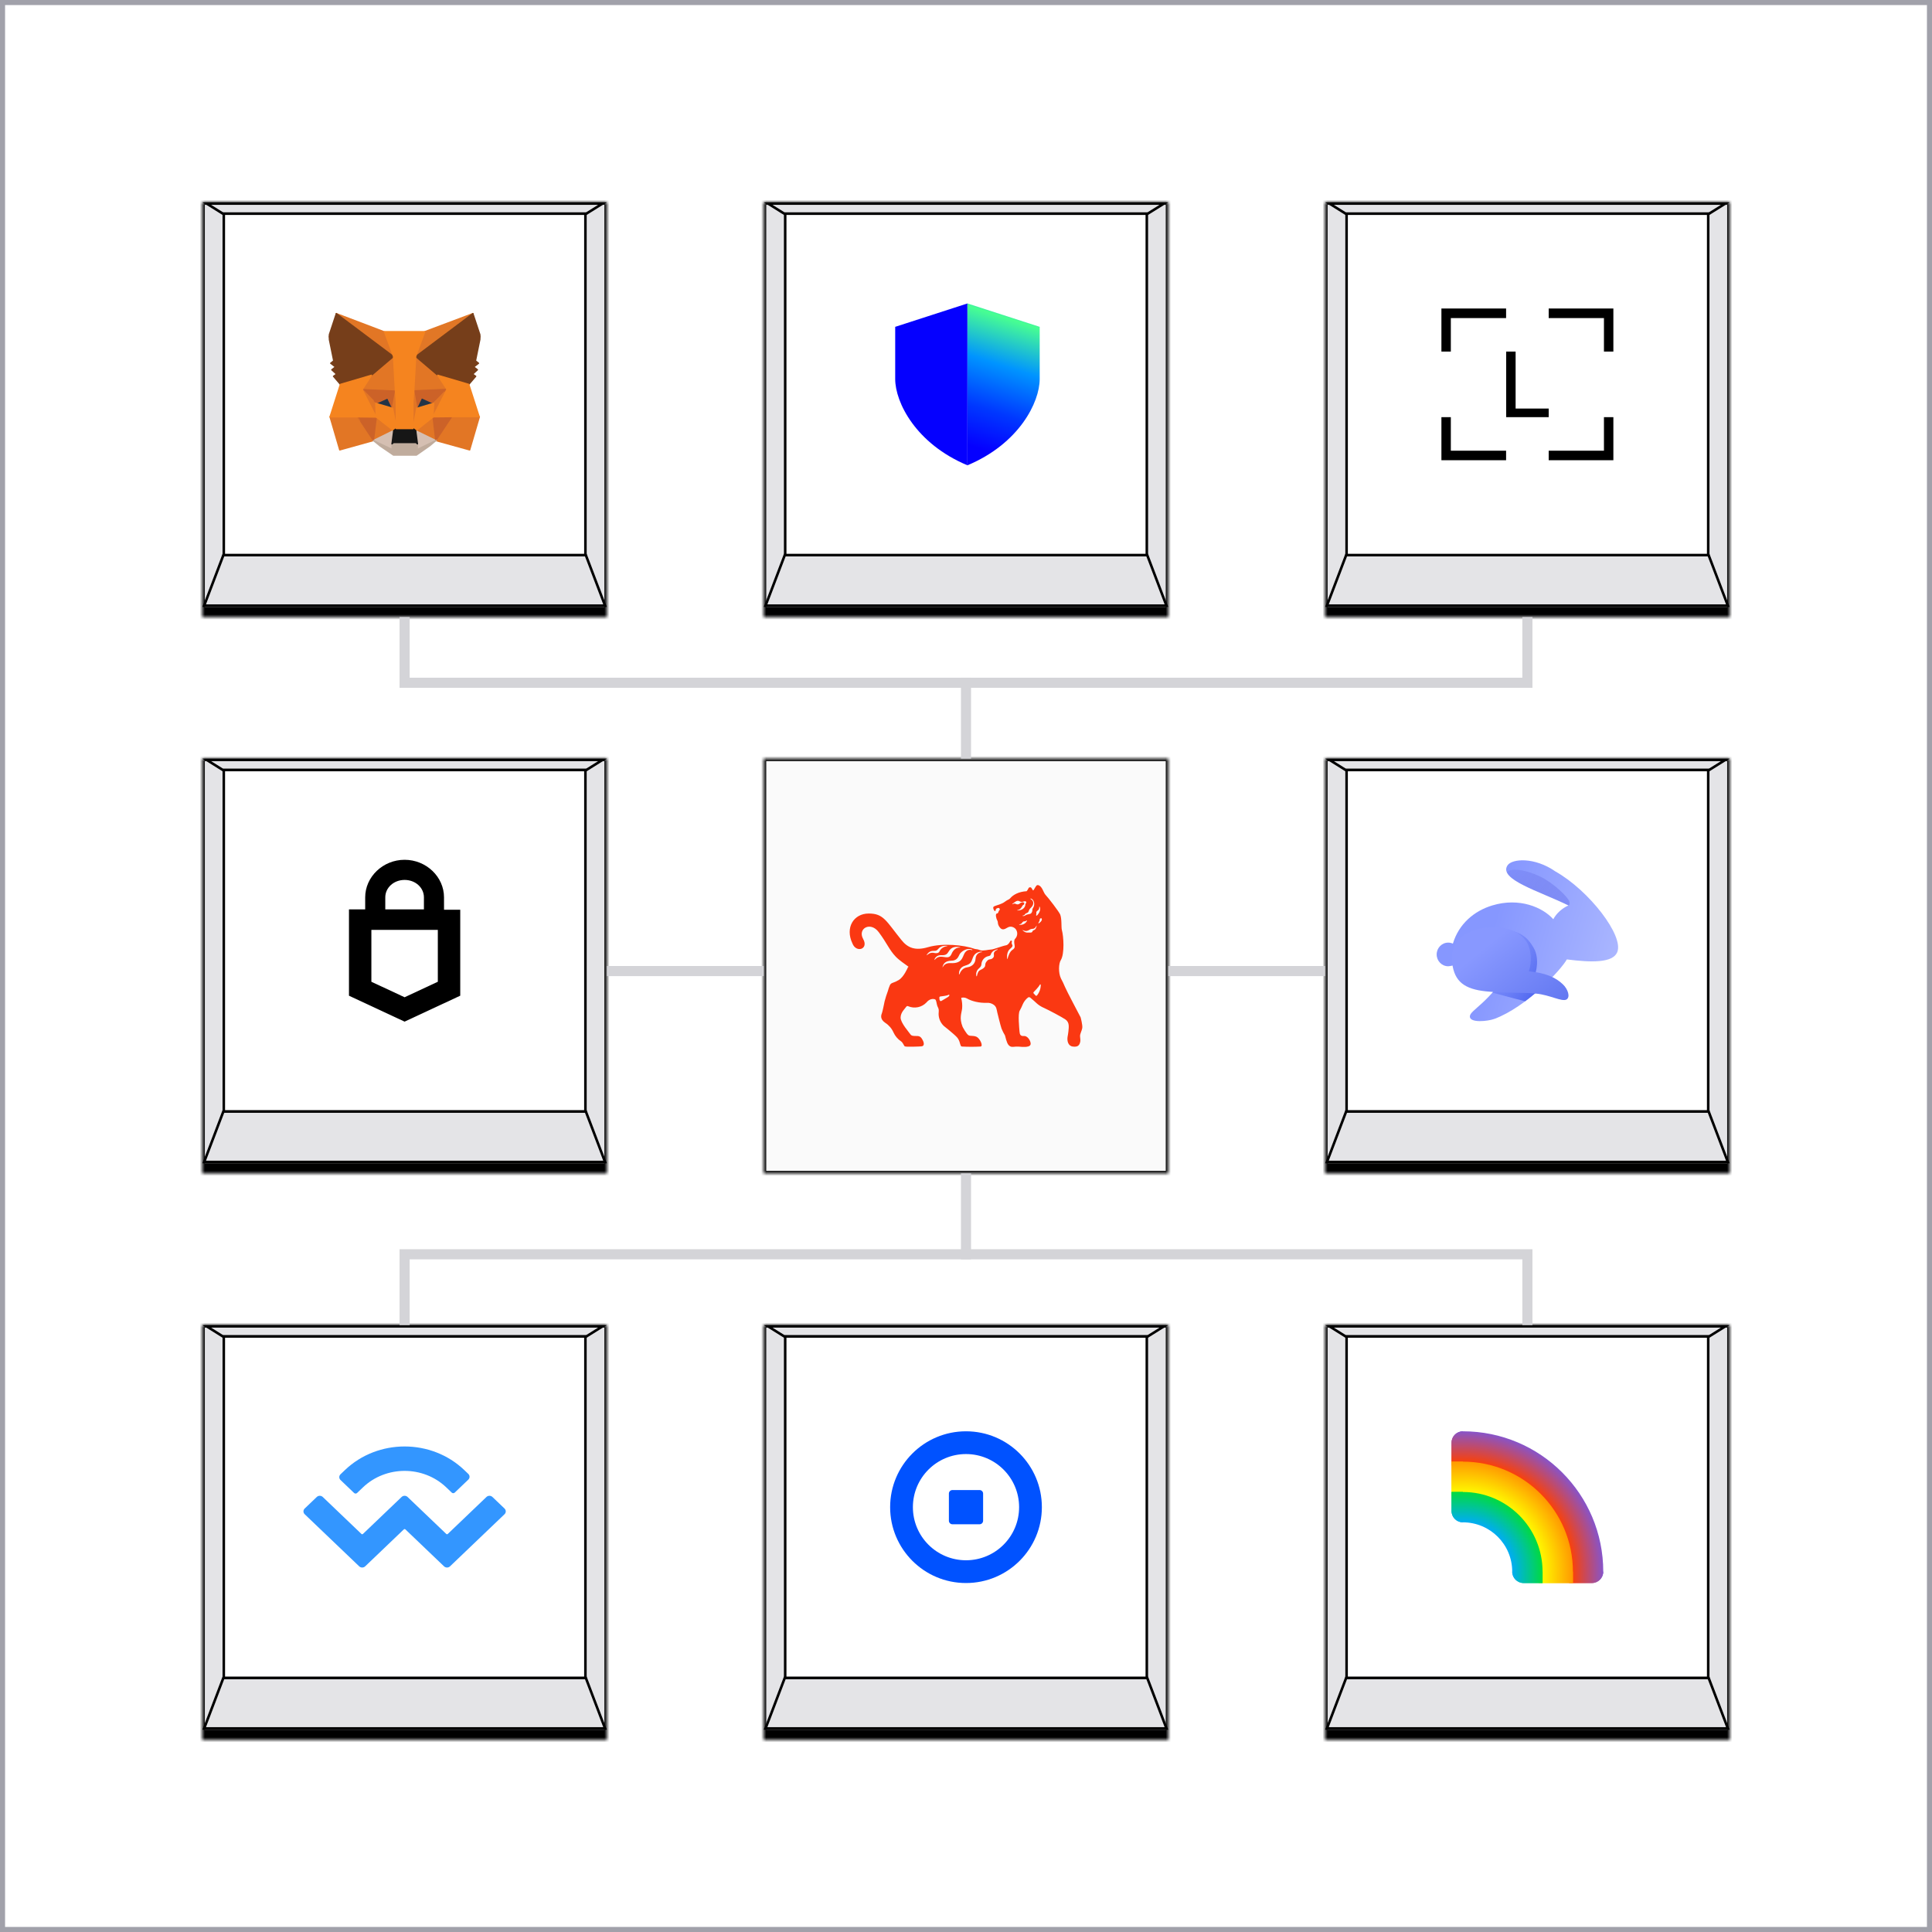
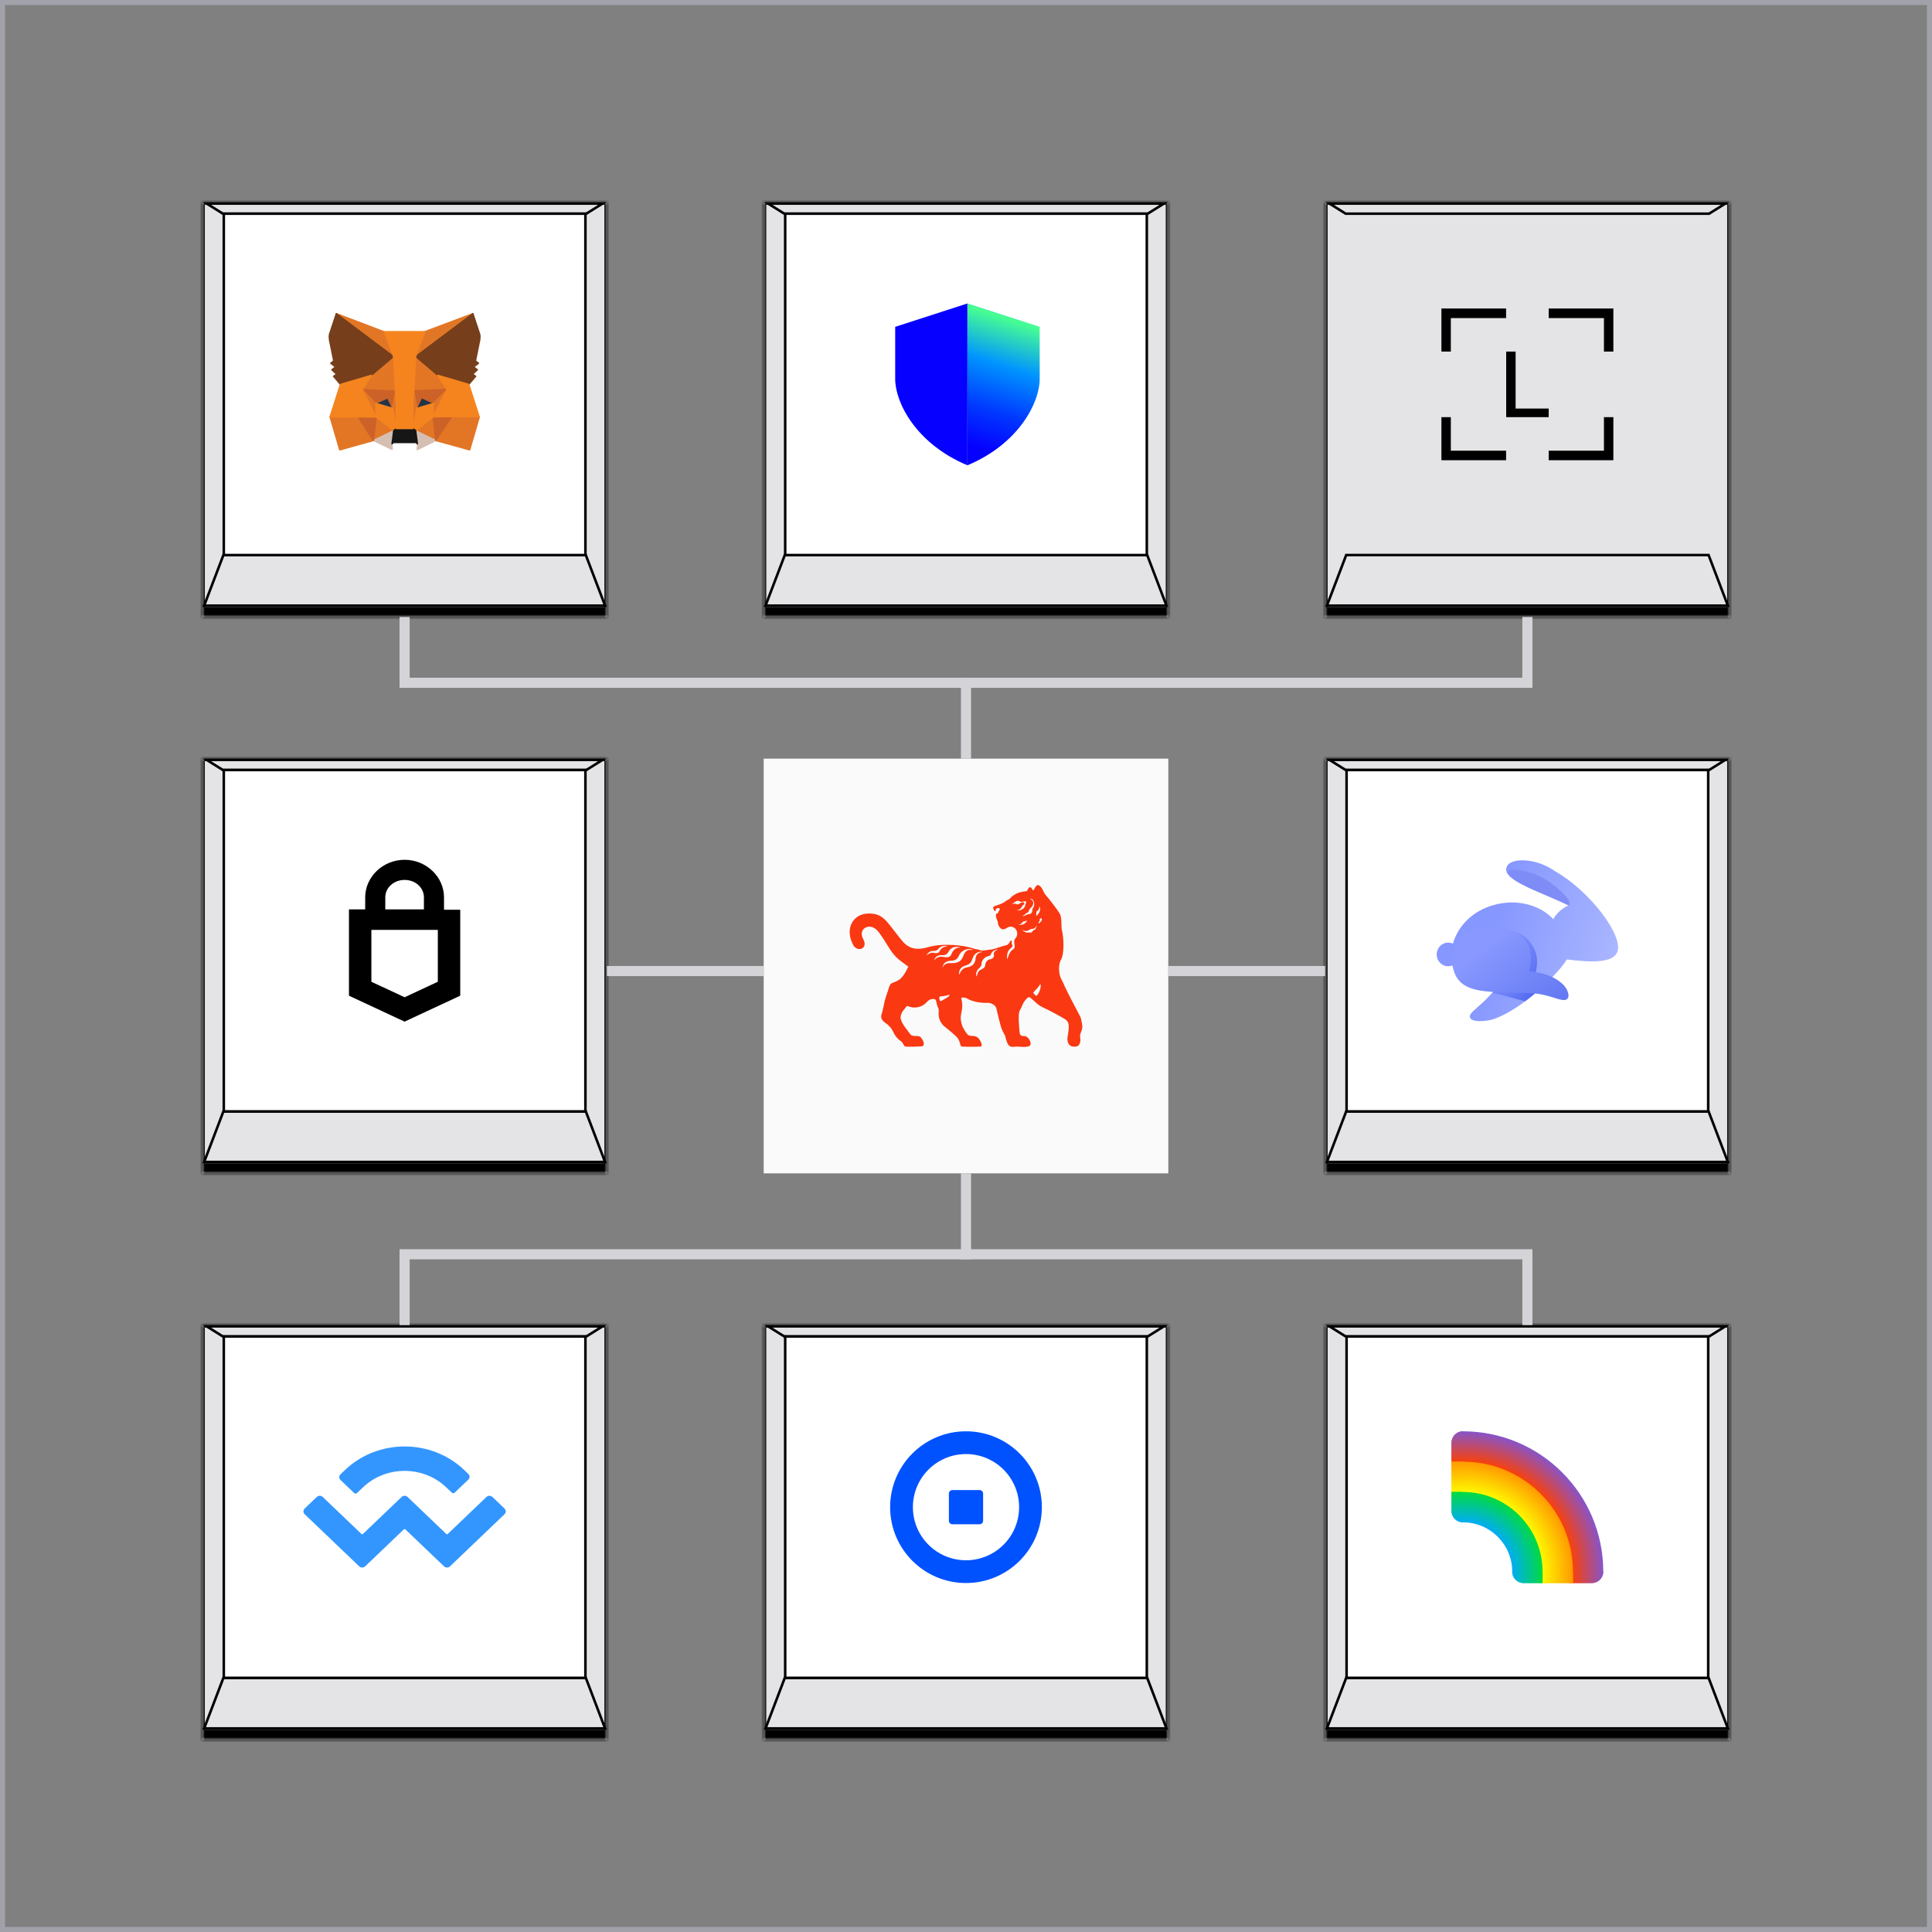
<svg xmlns="http://www.w3.org/2000/svg" width="382" height="382" viewBox="0 0 382 382" fill="none">
  <rect x="0" y="0" width="382" height="382" fill="#808080" stroke="none" />
-   <rect x="0.5" y="0.5" width="381" height="381" fill="white" />
  <rect x="0.5" y="0.5" width="381" height="381" stroke="#A1A1AA" />
  <mask id="path-2-inside-1_2097_46533" fill="white">
    <path d="M40 40H120V122H40V40Z" />
  </mask>
  <path d="M40 40H120V122H40V40Z" fill="#E4E4E7" />
  <path d="M40 40V39.5H39.5V40H40ZM120 40H120.5V39.5H120V40ZM120 122V124H120.5V122H120ZM40 122H39.5V124H40V122ZM40 40.5H120V39.5H40V40.5ZM119.5 40V122H120.5V40H119.5ZM120 120H40V124H120V120ZM40.5 122V40H39.5V122H40.5Z" fill="black" mask="url(#path-2-inside-1_2097_46533)" />
  <path d="M40.363 119.75L44.172 109.75H115.828L119.637 119.75H40.363Z" fill="#E4E4E7" stroke="black" stroke-width="0.5" />
  <path d="M40.872 40.25L44.072 42.25H115.928L119.128 40.25H40.872Z" fill="#E4E4E7" stroke="black" stroke-width="0.5" />
  <rect x="44.25" y="42.25" width="71.5" height="67.5" fill="white" stroke="black" stroke-width="0.5" />
  <g clip-path="url(#clip0_2097_46533)">
    <path d="M93.505 62L81.812 70.743L83.989 65.575L93.505 62Z" fill="#E17726" stroke="#E17726" stroke-width="0.25" stroke-linecap="round" stroke-linejoin="round" />
    <path d="M66.492 62L78.099 70.829L76.008 65.618L66.492 62ZM89.279 82.286L86.164 87.11L92.864 88.962L94.784 82.415C94.742 82.415 89.279 82.286 89.279 82.286ZM65.254 82.415L67.174 88.962L73.831 87.11L70.716 82.286L65.254 82.415Z" fill="#E27625" stroke="#E27625" stroke-width="0.25" stroke-linecap="round" stroke-linejoin="round" />
    <path d="M73.448 74.189L71.613 77.032L78.185 77.29L77.972 70.141L73.448 74.189ZM86.549 74.189L81.94 70.055L81.77 77.334L88.384 77.032C88.384 76.989 86.549 74.189 86.549 74.189ZM73.832 87.111L77.844 85.172L74.387 82.459L73.832 87.111ZM82.197 85.129L86.165 87.067L85.61 82.416C85.653 82.459 82.197 85.129 82.197 85.129Z" fill="#E27625" stroke="#E27625" stroke-width="0.25" stroke-linecap="round" stroke-linejoin="round" />
    <path d="M86.167 87.106L82.198 85.168L82.54 87.795L82.497 88.915L86.167 87.106ZM73.834 87.106L77.547 88.872L77.504 87.752L77.845 85.125L73.834 87.106Z" fill="#D5BFB2" stroke="#D5BFB2" stroke-width="0.25" stroke-linecap="round" stroke-linejoin="round" />
    <path d="M77.589 80.739L74.303 79.749L76.65 78.672L77.589 80.739ZM82.411 80.739L83.392 78.672L85.739 79.749L82.411 80.739Z" fill="#233447" stroke="#233447" stroke-width="0.25" stroke-linecap="round" stroke-linejoin="round" />
    <path d="M73.833 87.106L74.43 82.282L70.76 82.411C70.718 82.411 73.833 87.106 73.833 87.106ZM85.611 82.282L86.166 87.106L89.281 82.411L85.611 82.282ZM88.385 76.984L81.77 77.286L82.368 80.688L83.349 78.621L85.696 79.698C85.739 79.741 88.385 76.984 88.385 76.984ZM74.302 79.741L76.649 78.664L77.631 80.731L78.228 77.329L71.614 77.027L74.302 79.741Z" fill="#CC6228" stroke="#CC6228" stroke-width="0.25" stroke-linecap="round" stroke-linejoin="round" />
    <path d="M71.613 76.992L74.387 82.419L74.302 79.706C74.302 79.749 71.613 76.992 71.613 76.992ZM85.739 79.749L85.61 82.462L88.384 77.035C88.384 76.992 85.739 79.749 85.739 79.749ZM78.228 77.294L77.588 80.696L78.356 84.745L78.526 79.404L78.228 77.294ZM81.812 77.294L81.471 79.404L81.642 84.745L82.41 80.696L81.812 77.294Z" fill="#E27525" stroke="#E27525" stroke-width="0.25" stroke-linecap="round" stroke-linejoin="round" />
    <path d="M82.411 80.733L81.643 84.781L82.198 85.169L85.611 82.456L85.739 79.742L82.411 80.733ZM74.303 79.742L74.388 82.456L77.845 85.169L78.4 84.781L77.631 80.733L74.303 79.742Z" fill="#F5841F" stroke="#F5841F" stroke-width="0.25" stroke-linecap="round" stroke-linejoin="round" />
-     <path d="M82.497 88.871L82.54 87.752L82.241 87.493H77.803L77.504 87.752L77.547 88.871L73.834 87.106L75.157 88.182L77.803 89.991H82.326L84.972 88.139L86.252 87.062L82.497 88.871Z" fill="#C0AC9D" stroke="#C0AC9D" stroke-width="0.25" stroke-linecap="round" stroke-linejoin="round" />
    <path d="M82.198 85.13L81.643 84.742H78.4L77.845 85.13L77.504 87.757L77.803 87.499H82.241L82.54 87.757L82.198 85.13Z" fill="#161616" stroke="#161616" stroke-width="0.25" stroke-linecap="round" stroke-linejoin="round" />
    <path d="M94.019 71.346L95 66.522L93.506 62L82.198 70.485L86.55 74.189L92.696 75.998L94.061 74.404L93.464 73.974L94.403 73.112L93.677 72.552L94.616 71.82L94.019 71.346ZM65 66.522L65.981 71.346L65.384 71.82L66.323 72.552L65.597 73.112L66.536 73.974L65.939 74.404L67.304 75.998L73.45 74.189L77.802 70.485L66.494 62L65 66.522Z" fill="#763E1A" stroke="#763E1A" stroke-width="0.25" stroke-linecap="round" stroke-linejoin="round" />
    <path d="M92.693 76.001L86.548 74.192L88.383 76.992L85.609 82.419L89.279 82.376H94.742L92.693 76.001ZM73.447 74.192L67.302 76.001L65.254 82.419H70.716L74.386 82.462L71.612 77.035L73.447 74.192ZM81.811 77.293L82.196 70.445L83.988 65.578H76.008L77.8 70.445L78.184 77.293L78.355 79.447V84.745H81.641V79.447L81.811 77.293Z" fill="#F5841F" stroke="#F5841F" stroke-width="0.25" stroke-linecap="round" stroke-linejoin="round" />
  </g>
  <mask id="path-19-inside-2_2097_46533" fill="white">
    <path d="M40 150H120V232H40V150Z" />
  </mask>
  <path d="M40 150H120V232H40V150Z" fill="#E4E4E7" />
  <path d="M40 150V149.5H39.5V150H40ZM120 150H120.5V149.5H120V150ZM120 232V234H120.5V232H120ZM40 232H39.5V234H40V232ZM40 150.5H120V149.5H40V150.5ZM119.5 150V232H120.5V150H119.5ZM120 230H40V234H120V230ZM40.5 232V150H39.5V232H40.5Z" fill="black" mask="url(#path-19-inside-2_2097_46533)" />
  <path d="M40.363 229.75L44.172 219.75H115.828L119.637 229.75H40.363Z" fill="#E4E4E7" stroke="black" stroke-width="0.5" />
  <path d="M40.872 150.25L44.072 152.25H115.928L119.128 150.25H40.872Z" fill="#E4E4E7" stroke="black" stroke-width="0.5" />
  <rect x="44.25" y="152.25" width="71.5" height="67.5" fill="white" stroke="black" stroke-width="0.5" />
  <path d="M87.791 177.426C87.791 173.367 84.277 170 79.999 170C75.721 170 72.206 173.369 72.206 177.426V179.8H69V196.874L79.999 202L91 196.87V179.873H87.794L87.791 177.426ZM76.179 177.426C76.179 175.513 77.86 173.981 79.999 173.981C82.138 173.981 83.819 175.513 83.819 177.426V179.8H76.179V177.426ZM86.568 194.117L79.999 197.18L73.429 194.117V183.858H86.568V194.117Z" fill="black" />
  <mask id="path-25-inside-3_2097_46533" fill="white">
    <path d="M40 262H120V344H40V262Z" />
  </mask>
  <path d="M40 262H120V344H40V262Z" fill="#E4E4E7" />
  <path d="M40 262V261.5H39.5V262H40ZM120 262H120.5V261.5H120V262ZM120 344V346H120.5V344H120ZM40 344H39.5V346H40V344ZM40 262.5H120V261.5H40V262.5ZM119.5 262V344H120.5V262H119.5ZM120 342H40V346H120V342ZM40.5 344V262H39.5V344H40.5Z" fill="black" mask="url(#path-25-inside-3_2097_46533)" />
  <path d="M40.363 341.75L44.172 331.75H115.828L119.637 341.75H40.363Z" fill="#E4E4E7" stroke="black" stroke-width="0.5" />
  <path d="M40.872 262.25L44.072 264.25H115.928L119.128 262.25H40.872Z" fill="#E4E4E7" stroke="black" stroke-width="0.5" />
  <rect x="44.25" y="264.25" width="71.5" height="67.5" fill="white" stroke="black" stroke-width="0.5" />
  <g clip-path="url(#clip1_2097_46533)">
    <path d="M68.189 290.676C74.712 284.441 85.288 284.441 91.811 290.676L92.596 291.427C92.922 291.739 92.922 292.244 92.596 292.556L89.911 295.123C89.748 295.279 89.483 295.279 89.32 295.123L88.24 294.09C83.689 289.74 76.311 289.74 71.76 294.09L70.603 295.196C70.44 295.352 70.176 295.352 70.013 295.196L67.327 292.629C67.001 292.317 67.001 291.812 67.327 291.5L68.189 290.676ZM97.365 295.985L99.755 298.27C100.082 298.582 100.082 299.087 99.755 299.399L88.978 309.701C88.652 310.012 88.123 310.012 87.797 309.701L80.148 302.389C80.066 302.311 79.934 302.311 79.852 302.389L72.203 309.701C71.877 310.012 71.348 310.012 71.022 309.701L60.245 299.399C59.919 299.087 59.919 298.581 60.245 298.27L62.635 295.985C62.961 295.673 63.49 295.673 63.816 295.985L71.465 303.297C71.547 303.375 71.679 303.375 71.76 303.297L79.409 295.985C79.735 295.673 80.264 295.673 80.59 295.985L88.24 303.297C88.321 303.375 88.453 303.375 88.535 303.297L96.184 295.985C96.51 295.673 97.039 295.673 97.365 295.985Z" fill="#3396FF" />
  </g>
  <mask id="path-31-inside-4_2097_46533" fill="white">
    <path d="M151 40H231V122H151V40Z" />
  </mask>
  <path d="M151 40H231V122H151V40Z" fill="#E4E4E7" />
  <path d="M151 40V39.5H150.5V40H151ZM231 40H231.5V39.5H231V40ZM231 122V124H231.5V122H231ZM151 122H150.5V124H151V122ZM151 40.5H231V39.5H151V40.5ZM230.5 40V122H231.5V40H230.5ZM231 120H151V124H231V120ZM151.5 122V40H150.5V122H151.5Z" fill="black" mask="url(#path-31-inside-4_2097_46533)" />
  <path d="M151.363 119.75L155.172 109.75H226.828L230.637 119.75H151.363Z" fill="#E4E4E7" stroke="black" stroke-width="0.5" />
  <path d="M151.872 40.25L155.072 42.25H226.928L230.128 40.25H151.872Z" fill="#E4E4E7" stroke="black" stroke-width="0.5" />
  <rect x="155.25" y="42.25" width="71.5" height="67.5" fill="white" stroke="black" stroke-width="0.5" />
  <path d="M177 64.623L191.284 60V92C181.081 87.733 177 79.555 177 74.934V64.623Z" fill="#0500FF" />
  <path d="M205.57 64.623L191.285 60V92C201.488 87.733 205.57 79.555 205.57 74.934V64.623Z" fill="url(#paint0_linear_2097_46533)" />
  <mask id="path-38-inside-5_2097_46533" fill="white">
-     <path d="M151 150H231V232H151V150Z" />
-   </mask>
+     </mask>
  <path d="M151 150H231V232H151V150Z" fill="#FAFAFA" />
  <path d="M151 150V149.5H150.5V150H151ZM231 150H231.5V149.5H231V150ZM231 232V232.5H231.5V232H231ZM151 232H150.5V232.5H151V232ZM151 150.5H231V149.5H151V150.5ZM230.5 150V232H231.5V150H230.5ZM231 231.5H151V232.5H231V231.5ZM151.5 232V150H150.5V232H151.5Z" fill="black" mask="url(#path-38-inside-5_2097_46533)" />
  <path d="M213.658 201.14C213.658 201.14 210.8 195.742 210.562 195.118C210.334 194.559 210.074 194.013 209.783 193.484C209.22 192.322 209.328 190.494 209.74 189.849C210.519 188.58 210.302 185.117 209.956 183.891C209.805 183.332 209.978 181.783 209.631 180.837C209.436 180.321 207.228 177.439 206.752 176.966C206.276 176.493 206.103 175.202 205.258 175.009C204.934 174.944 204.825 175.245 204.457 175.847C204.371 175.998 204.284 176.127 204.219 176.019L203.981 175.632C203.953 175.573 203.909 175.523 203.853 175.488C203.798 175.452 203.733 175.434 203.667 175.434C203.601 175.434 203.537 175.452 203.481 175.488C203.426 175.523 203.381 175.573 203.353 175.632C203.266 175.846 203.141 176.042 202.985 176.213C201.47 176.299 200.344 176.88 199.716 177.633C199.5 177.891 199.262 177.848 198.677 178.299C198.093 178.751 197.162 178.966 196.772 179.117C196.383 179.267 196.404 179.31 196.383 179.525C196.403 179.704 196.47 179.875 196.577 180.02C196.599 180.084 196.642 180.127 196.686 180.127H196.794C196.815 180.113 196.832 180.094 196.843 180.071C196.854 180.049 196.86 180.024 196.859 179.998C196.856 179.92 196.875 179.843 196.913 179.775C196.951 179.707 197.007 179.65 197.075 179.611L197.335 179.525C197.638 179.439 197.768 179.869 197.617 179.955C197.465 180.041 197.443 180.385 197.292 180.536C197.241 180.589 197.171 180.62 197.097 180.622C196.751 180.687 196.967 181.633 197.184 181.999C197.4 182.364 197.162 182.644 197.638 183.311C198.115 183.977 198.569 183.784 199.219 183.397C199.868 183.009 200.539 183.354 200.821 183.698C201.032 183.968 201.141 184.303 201.129 184.645C201.117 184.987 200.985 185.314 200.756 185.569C200.474 185.848 200.517 186.193 200.561 186.601C200.604 187.01 200.821 187.397 200.214 187.784C199.608 188.171 199.327 189.139 199.219 189.569C199.197 189.612 199.132 189.612 199.132 189.569C199.089 189.118 199.067 188.15 199.716 187.612C200.366 187.074 200.193 186.902 200.106 186.73C200.033 186.607 200.009 186.461 200.041 186.322C200.084 186.214 200.128 186.042 199.976 185.978C199.825 185.913 199.716 186.128 199.652 186.257C199.587 186.386 199.305 186.838 198.937 186.902C198.028 187.074 196.426 187.741 195.971 187.741C195.517 187.741 194.261 188.085 193.785 187.87C193.518 187.751 193.232 187.678 192.941 187.655C192.836 187.655 192.733 187.633 192.638 187.591C190.624 186.859 186.425 186.429 183.524 187.268C180.991 188.021 179.497 187.44 178.242 185.87C175.211 182.128 174.735 180.622 171.769 180.622C168.803 180.622 167.05 183.397 168.543 186.537C169.279 188.472 171.812 187.698 170.665 185.655C169.517 183.612 172.094 182.106 173.739 184.3C175.384 186.494 175.817 187.806 177.116 189.161C177.722 189.806 179.086 190.752 179.454 191.01C179.822 191.268 179.562 191.118 179.519 191.247C179.476 191.376 178.696 193.161 177.744 193.742C177.324 194.004 176.873 194.213 176.402 194.366C176.292 194.41 176.192 194.477 176.11 194.562C176.028 194.648 175.965 194.749 175.925 194.86C175.773 195.208 175.65 195.568 175.557 195.935C175.306 196.605 175.089 197.287 174.908 197.979C174.821 198.387 174.518 199.936 174.388 200.28C174.258 200.624 173.89 201.463 175.038 202.237C175.754 202.697 176.318 203.355 176.661 204.13C176.984 204.845 177.501 205.456 178.155 205.894C178.501 206.13 178.675 206.625 178.804 206.797C178.934 206.969 179.043 206.969 180.839 206.947C182.268 206.904 182.398 206.904 182.55 206.732C182.701 206.56 182.723 206.173 182.441 205.657C182.16 205.141 181.922 204.84 181.316 204.84C180.709 204.84 180.233 204.861 180.017 204.517C179.8 204.173 178.047 202.237 178.068 201.183C178.09 200.129 178.978 199.398 179.172 199.076C179.193 199.039 179.22 199.007 179.253 198.981C179.286 198.956 179.324 198.938 179.365 198.927C179.406 198.917 179.448 198.916 179.49 198.923C179.531 198.93 179.57 198.945 179.605 198.968C180.208 199.216 180.871 199.277 181.509 199.142C182.147 199.008 182.728 198.685 183.177 198.215C183.783 197.463 184.476 197.484 184.758 197.549C185.039 197.613 185.082 197.785 185.234 198.538C185.385 199.291 185.689 199.269 185.602 200.129C185.55 200.627 185.612 201.129 185.785 201.599C185.958 202.068 186.236 202.493 186.598 202.84C186.598 202.84 188.611 204.431 189.196 205.076C189.78 205.721 189.78 206.41 189.975 206.775C189.996 206.821 190.029 206.859 190.072 206.886C190.114 206.912 190.163 206.926 190.213 206.926C191.432 206.991 192.653 206.991 193.871 206.926C194.499 206.861 193.72 205.27 193.071 204.99C192.421 204.711 191.966 204.904 191.533 204.711C191.101 204.517 190.321 203.012 190.321 203.012C189.628 201.226 190.126 200.388 190.235 199.377C190.289 198.705 190.231 198.029 190.062 197.377C190.062 197.334 190.083 197.269 190.148 197.269C190.501 197.195 190.87 197.248 191.187 197.42C192.096 197.957 193.655 198.344 195.105 198.28C195.609 198.242 196.109 198.387 196.513 198.689C197.032 199.076 197.054 199.592 197.184 200.172C197.184 200.172 197.811 202.775 198.028 203.377C198.215 203.839 198.44 204.285 198.699 204.711C198.786 204.883 199.002 206.195 199.435 206.646C199.868 207.098 200.193 206.99 200.777 206.947C201.203 206.928 201.631 206.942 202.055 206.99C202.249 206.99 202.639 207.012 202.812 206.99C202.985 206.969 203.83 206.947 203.786 206.324C203.743 205.7 203.137 204.775 202.444 204.84C201.751 204.904 201.621 204.517 201.578 203.936C201.535 203.356 201.232 200.474 201.622 199.828C201.859 199.405 202.068 198.967 202.249 198.516C202.479 198.011 202.828 197.568 203.267 197.226C203.332 197.184 203.409 197.163 203.487 197.167C203.565 197.171 203.639 197.199 203.7 197.247C204.89 198.194 205.085 198.71 206.514 199.334C207.293 199.678 210.043 201.14 210.627 201.549C210.818 201.671 210.979 201.836 211.095 202.03C211.211 202.224 211.281 202.442 211.298 202.667C211.385 203.248 211.147 204.732 211.103 204.883C210.93 205.764 211.168 206.797 212.099 206.926C213.03 207.055 213.355 206.732 213.528 206.216C213.701 205.7 213.571 205.42 213.55 204.904C213.528 204.388 213.874 203.893 213.983 203.291C214.091 202.689 213.658 201.14 213.658 201.14ZM183.264 188.86C183.242 188.903 183.199 188.86 183.221 188.816C183.675 188.107 184.108 187.978 184.823 187.999C185.015 188.005 185.201 187.935 185.342 187.806C185.797 187.268 186.186 186.945 187.291 187.01C187.312 187.01 187.312 187.053 187.291 187.074C187.269 187.096 186.208 187.117 185.732 188.15C185.602 188.472 185.082 188.515 184.779 188.429C183.957 188.214 183.502 188.687 183.264 188.86ZM184.801 189.784C184.779 189.827 184.736 189.784 184.758 189.741C184.866 189.376 185.256 188.817 186.143 188.86C187.031 188.903 187.269 188.644 187.593 188.107C187.918 187.569 188.459 187.031 189.802 187.268C189.813 187.268 189.824 187.272 189.832 187.281C189.84 187.289 189.845 187.3 189.845 187.311C189.845 187.322 189.84 187.333 189.832 187.341C189.824 187.349 189.813 187.354 189.802 187.354C189.174 187.311 188.524 187.698 188.156 188.58C187.788 189.462 187.291 189.311 186.338 189.182C185.385 189.053 185.039 189.569 184.801 189.784ZM187.355 197.183L186.23 197.85C185.667 198.237 185.732 197.204 185.732 197.204C185.738 197.164 185.756 197.127 185.783 197.097C185.81 197.066 185.844 197.044 185.883 197.032C186.23 196.968 187.161 196.903 187.464 196.731C187.767 196.559 187.875 196.86 187.355 197.183ZM187.918 190.43C187.009 190.387 186.619 190.838 186.446 191.139C186.273 191.44 186.381 191.161 186.381 191.118C186.533 190.559 186.901 189.978 188.113 189.956C189.325 189.935 189.499 189.096 189.758 188.644C190.018 188.193 191.122 187.332 192.183 187.741C192.313 187.784 192.248 187.892 192.183 187.87C191.976 187.79 191.75 187.774 191.533 187.824C191.317 187.874 191.121 187.988 190.971 188.15C190.213 188.816 190.624 190.58 187.918 190.43ZM191.209 191.268C190.278 191.397 189.867 192.193 189.715 192.623C189.693 192.666 189.607 192.666 189.607 192.602C189.607 192.15 189.737 191.225 190.841 190.924C191.945 190.623 192.053 190.15 192.226 189.698C192.399 189.247 192.594 188.494 193.547 188.236C193.764 188.165 193.997 188.157 194.218 188.214C194.24 188.214 194.24 188.257 194.196 188.257C193.785 188.279 192.941 188.472 192.876 189.655C192.832 190.236 192.464 191.096 191.209 191.268ZM197.227 187.784C197.12 187.821 197.018 187.872 196.924 187.935C196.101 188.451 196.837 188.946 196.318 189.419C195.798 189.892 195.625 189.44 195.105 190.064C194.586 190.688 195.019 190.903 194.543 191.354C194.066 191.806 193.612 191.72 193.374 192.279C193.279 192.508 193.206 192.746 193.157 192.989C193.136 193.053 193.071 193.053 193.049 192.989C192.973 192.649 193.011 192.294 193.157 191.978C193.417 191.44 194.001 191.29 194.045 190.688C194.059 190.288 194.21 189.906 194.474 189.604C194.738 189.303 195.099 189.1 195.495 189.032C195.612 189.022 195.722 188.971 195.806 188.888C195.889 188.806 195.94 188.696 195.95 188.58C196.115 188.245 196.401 187.984 196.751 187.849L197.184 187.698C197.249 187.677 197.27 187.741 197.227 187.784ZM204.869 180.88C204.999 180.665 204.825 180.493 204.934 180.278C205.042 180.063 205.258 180.02 205.367 179.848C205.467 179.68 205.505 179.482 205.475 179.289C205.475 179.246 205.518 179.224 205.54 179.267C205.821 179.697 205.605 180.429 205.042 181.009C205.022 181.029 204.994 181.04 204.966 181.04C204.938 181.04 204.911 181.029 204.89 181.009C204.847 180.988 204.847 180.923 204.869 180.88ZM204.263 179.504C204.024 179.848 204.198 180.063 204.025 180.364C203.851 180.665 203.873 180.665 203.224 180.794C203.019 180.826 202.826 180.907 202.661 181.031C202.591 181.076 202.512 181.105 202.43 181.116C202.347 181.127 202.264 181.12 202.184 181.095C202.163 181.074 202.163 181.031 202.206 181.031C202.249 181.031 202.531 180.988 202.596 180.859C202.685 180.702 202.833 180.586 203.007 180.536C203.57 180.321 203.223 180.041 203.83 179.482C204.436 178.923 204.501 178.127 203.765 177.762C203.757 177.753 203.751 177.742 203.749 177.73C203.747 177.718 203.748 177.706 203.753 177.694C203.757 177.683 203.765 177.673 203.775 177.666C203.784 177.659 203.796 177.655 203.808 177.654C204.479 177.826 204.695 178.88 204.263 179.504ZM201.145 180.02C201.141 180.016 201.137 180.011 201.134 180.005C201.132 180 201.131 179.994 201.131 179.988C201.131 179.982 201.132 179.975 201.134 179.97C201.137 179.964 201.141 179.959 201.145 179.955C201.299 179.938 201.447 179.886 201.578 179.805C202.076 179.461 202.098 179.031 202.336 178.923C202.574 178.815 202.617 178.471 202.293 178.407C202.199 178.381 202.099 178.388 202.011 178.428C201.845 178.471 201.694 178.561 201.578 178.686C201.468 178.775 201.33 178.821 201.189 178.815C200.929 178.837 200.669 178.536 200.388 178.708C200.106 178.88 200.106 178.751 200.214 178.686C200.323 178.622 200.777 178.213 201.08 178.127C201.383 178.041 201.557 178.213 201.816 178.299C202.076 178.385 202.358 178.235 202.596 178.192C202.834 178.149 202.964 178.342 202.92 178.471C202.813 178.592 202.745 178.742 202.726 178.901C202.747 179.203 202.401 179.805 201.708 179.955C201.524 180.002 201.335 180.024 201.145 180.02ZM201.535 182.837C201.492 182.837 201.492 182.794 201.535 182.773C201.702 182.754 201.86 182.686 201.989 182.579C202.098 182.45 202.206 182.192 202.487 182.171C202.617 182.189 202.748 182.158 202.855 182.085C202.985 181.999 203.18 181.891 203.007 182.171C202.858 182.417 202.638 182.612 202.375 182.731C202.112 182.85 201.819 182.887 201.535 182.837ZM204.133 184.171C204.068 184.407 203.786 184.407 203.592 184.386H203.245C203.115 184.407 202.704 184.45 202.163 183.913C202.141 183.913 202.163 183.87 202.184 183.891C202.387 183.994 202.607 184.059 202.834 184.085C203.081 184.067 203.32 183.986 203.526 183.848C204.111 183.483 204.328 183.827 204.695 183.397C204.79 183.285 204.87 183.162 204.934 183.031C204.934 183.009 204.977 183.009 204.977 183.052C204.977 183.095 204.89 183.375 204.847 183.483C204.566 184.063 204.284 183.784 204.133 184.171ZM205.02 196.839C204.984 196.871 204.938 196.888 204.89 196.888C204.842 196.888 204.796 196.871 204.761 196.839L204.371 196.409C204.34 196.377 204.323 196.334 204.323 196.29C204.323 196.246 204.34 196.204 204.371 196.172C204.631 195.892 205.367 195.161 205.626 194.667C205.637 194.654 205.651 194.645 205.667 194.64C205.683 194.635 205.7 194.635 205.716 194.64C205.732 194.644 205.746 194.653 205.757 194.666C205.768 194.678 205.775 194.693 205.778 194.71C205.784 195.486 205.516 196.239 205.02 196.839ZM205.41 182.558C205.345 182.601 205.28 182.515 205.323 182.45C205.367 182.386 205.626 181.999 205.583 181.805C205.54 181.611 205.951 181.418 205.994 181.697C206.038 181.977 205.865 182.235 205.41 182.558Z" fill="#FA3812" />
  <mask id="path-41-inside-6_2097_46533" fill="white">
    <path d="M151 262H231V344H151V262Z" />
  </mask>
  <path d="M151 262H231V344H151V262Z" fill="#E4E4E7" />
  <path d="M151 262V261.5H150.5V262H151ZM231 262H231.5V261.5H231V262ZM231 344V346H231.5V344H231ZM151 344H150.5V346H151V344ZM151 262.5H231V261.5H151V262.5ZM230.5 262V344H231.5V262H230.5ZM231 342H151V346H231V342ZM151.5 344V262H150.5V344H151.5Z" fill="black" mask="url(#path-41-inside-6_2097_46533)" />
  <path d="M151.363 341.75L155.172 331.75H226.828L230.637 341.75H151.363Z" fill="#E4E4E7" stroke="black" stroke-width="0.5" />
  <path d="M151.872 262.25L155.072 264.25H226.928L230.128 262.25H151.872Z" fill="#E4E4E7" stroke="black" stroke-width="0.5" />
  <rect x="155.25" y="264.25" width="71.5" height="67.5" fill="white" stroke="black" stroke-width="0.5" />
  <g clip-path="url(#clip2_2097_46533)">
    <path d="M191 313C199.284 313 206 306.284 206 298C206 289.716 199.284 283 191 283C182.716 283 176 289.716 176 298C176 306.284 182.716 313 191 313Z" fill="#0052FF" />
    <path fill-rule="evenodd" clip-rule="evenodd" d="M180.5 298C180.5 303.799 185.201 308.5 191 308.5C196.799 308.5 201.5 303.799 201.5 298C201.5 292.201 196.799 287.5 191 287.5C185.201 287.5 180.5 292.201 180.5 298ZM188.317 294.617C187.93 294.617 187.617 294.93 187.617 295.317V300.683C187.617 301.07 187.93 301.383 188.317 301.383H193.683C194.07 301.383 194.383 301.07 194.383 300.683V295.317C194.383 294.93 194.07 294.617 193.683 294.617H188.317Z" fill="white" />
  </g>
  <mask id="path-48-inside-7_2097_46533" fill="white">
    <path d="M262 40H342V122H262V40Z" />
  </mask>
  <path d="M262 40H342V122H262V40Z" fill="#E4E4E7" />
  <path d="M262 40V39.5H261.5V40H262ZM342 40H342.5V39.5H342V40ZM342 122V124H342.5V122H342ZM262 122H261.5V124H262V122ZM262 40.5H342V39.5H262V40.5ZM341.5 40V122H342.5V40H341.5ZM342 120H262V124H342V120ZM262.5 122V40H261.5V122H262.5Z" fill="black" mask="url(#path-48-inside-7_2097_46533)" />
  <path d="M262.363 119.75L266.172 109.75H337.828L341.637 119.75H262.363Z" fill="#E4E4E7" stroke="black" stroke-width="0.5" />
  <path d="M262.872 40.25L266.072 42.25H337.928L341.128 40.25H262.872Z" fill="#E4E4E7" stroke="black" stroke-width="0.5" />
-   <rect x="266.25" y="42.25" width="71.5" height="67.5" fill="white" stroke="black" stroke-width="0.5" />
  <g clip-path="url(#clip3_2097_46533)">
    <path d="M285 82.482V91H297.789V89.111H286.863V82.482H285ZM317.137 82.482V89.111H306.211V91H319V82.482H317.137ZM297.807 69.518V82.481H306.211V80.778H299.671V69.518H297.807ZM285 61V69.518H286.863V62.889H297.789V61H285ZM306.211 61V62.889H317.137V69.518H319V61H306.211Z" fill="black" />
  </g>
  <mask id="path-54-inside-8_2097_46533" fill="white">
    <path d="M262 150H342V232H262V150Z" />
  </mask>
  <path d="M262 150H342V232H262V150Z" fill="#E4E4E7" />
  <path d="M262 150V149.5H261.5V150H262ZM342 150H342.5V149.5H342V150ZM342 232V234H342.5V232H342ZM262 232H261.5V234H262V232ZM262 150.5H342V149.5H262V150.5ZM341.5 150V232H342.5V150H341.5ZM342 230H262V234H342V230ZM262.5 232V150H261.5V232H262.5Z" fill="black" mask="url(#path-54-inside-8_2097_46533)" />
  <path d="M262.363 229.75L266.172 219.75H337.828L341.637 229.75H262.363Z" fill="#E4E4E7" stroke="black" stroke-width="0.5" />
  <path d="M262.872 150.25L266.072 152.25H337.928L341.128 150.25H262.872Z" fill="#E4E4E7" stroke="black" stroke-width="0.5" />
  <rect x="266.25" y="152.25" width="71.5" height="67.5" fill="white" stroke="black" stroke-width="0.5" />
  <g clip-path="url(#clip4_2097_46533)">
    <path d="M319.754 188.296C321.163 185.071 314.197 176.058 307.542 172.303C303.348 169.394 298.977 169.794 298.091 171.071C296.149 173.874 304.524 176.249 310.126 179.021C308.922 179.557 307.787 180.518 307.12 181.748C305.031 179.412 300.448 177.4 295.07 179.021C291.446 180.113 288.434 182.688 287.269 186.577C286.987 186.448 286.673 186.376 286.344 186.376C285.084 186.376 284.062 187.423 284.062 188.714C284.062 190.006 285.084 191.052 286.344 191.052C286.577 191.052 287.308 190.892 287.308 190.892L298.977 190.978C294.31 198.566 290.622 199.675 290.622 200.989C290.622 202.303 294.151 201.947 295.476 201.457C301.819 199.112 308.631 191.802 309.8 189.698C314.709 190.326 318.835 190.4 319.754 188.296Z" fill="url(#paint1_linear_2097_46533)" />
    <path fill-rule="evenodd" clip-rule="evenodd" d="M310.125 179.023C310.126 179.023 310.126 179.023 310.126 179.024C310.386 178.919 310.344 178.526 310.273 178.217C310.109 177.508 307.281 174.647 304.626 173.365C301.009 171.619 298.345 171.709 297.951 172.514C298.688 174.062 302.105 175.515 305.672 177.033C307.195 177.68 308.745 178.339 310.126 179.023C310.126 179.023 310.125 179.023 310.125 179.023Z" fill="url(#paint2_linear_2097_46533)" />
    <path fill-rule="evenodd" clip-rule="evenodd" d="M305.535 194.598C304.803 194.312 303.977 194.049 303.037 193.81C304.039 191.973 304.249 189.253 303.303 187.534C301.975 185.12 300.308 183.836 296.435 183.836C294.305 183.836 288.569 184.571 288.467 189.478C288.456 189.993 288.467 190.465 288.503 190.899L298.977 190.977C297.565 193.273 296.242 194.975 295.085 196.27C296.475 196.635 297.622 196.942 298.675 197.223C299.674 197.49 300.589 197.734 301.547 197.985C302.991 196.906 304.348 195.73 305.535 194.598Z" fill="url(#paint3_linear_2097_46533)" />
    <path d="M287.13 190.395C287.558 194.123 289.625 195.583 293.849 196.016C298.073 196.448 300.496 196.158 303.722 196.459C306.417 196.71 308.822 198.117 309.715 197.631C310.518 197.193 310.068 195.612 308.994 194.598C307.601 193.283 305.672 192.369 302.28 192.045C302.956 190.148 302.767 187.488 301.717 186.041C300.198 183.948 297.396 183.002 293.849 183.415C290.144 183.847 286.593 185.717 287.13 190.395Z" fill="url(#paint4_linear_2097_46533)" />
  </g>
  <mask id="path-63-inside-9_2097_46533" fill="white">
    <path d="M262 262H342V344H262V262Z" />
  </mask>
  <path d="M262 262H342V344H262V262Z" fill="#E4E4E7" />
  <path d="M262 262V261.5H261.5V262H262ZM342 262H342.5V261.5H342V262ZM342 344V346H342.5V344H342ZM262 344H261.5V346H262V344ZM262 262.5H342V261.5H262V262.5ZM341.5 262V344H342.5V262H341.5ZM342 342H262V346H342V342ZM262.5 344V262H261.5V344H262.5Z" fill="black" mask="url(#path-63-inside-9_2097_46533)" />
  <path d="M262.363 341.75L266.172 331.75H337.828L341.637 341.75H262.363Z" fill="#E4E4E7" stroke="black" stroke-width="0.5" />
  <path d="M262.872 262.25L266.072 264.25H337.928L341.128 262.25H262.872Z" fill="#E4E4E7" stroke="black" stroke-width="0.5" />
  <rect x="266.25" y="264.25" width="71.5" height="67.5" fill="white" stroke="black" stroke-width="0.5" />
  <path d="M287 289.75H289.25C300.849 289.75 310.251 299.153 310.251 310.751V313.001H314.751C315.994 313.001 317.001 311.994 317.001 310.751C317.001 295.425 304.577 283 289.25 283C288.007 283 287 284.007 287 285.25V289.75Z" fill="url(#paint5_radial_2097_46533)" />
  <path d="M311 310.75H317C317 311.993 315.993 313 314.75 313H311V310.75Z" fill="url(#paint6_linear_2097_46533)" />
  <path d="M289.25 283L289.25 289H287L287 285.25C287 284.007 288.007 283 289.25 283Z" fill="url(#paint7_linear_2097_46533)" />
  <path d="M287 289H289.25C301.263 289 311.001 298.738 311.001 310.751V313.001H304.251V310.751C304.251 302.466 297.535 295.75 289.25 295.75H287V289Z" fill="url(#paint8_radial_2097_46533)" />
  <path d="M305 310.75H311V313H305V310.75Z" fill="url(#paint9_linear_2097_46533)" />
  <path d="M287 295L287 289L289.25 289L289.25 295H287Z" fill="url(#paint10_linear_2097_46533)" />
  <path d="M287 298.75C287 299.993 288.007 301 289.25 301C294.635 301 299 305.366 299 310.751C299 311.993 300.008 313.001 301.251 313.001H305.001V310.751C305.001 302.052 297.949 295 289.25 295H287V298.75Z" fill="url(#paint11_radial_2097_46533)" />
  <path d="M299 310.75H305V313H301.25C300.007 313 299 311.993 299 310.75Z" fill="url(#paint12_radial_2097_46533)" />
  <path d="M289.25 301C288.007 301 287 299.993 287 298.75L287 295L289.25 295L289.25 301Z" fill="url(#paint13_radial_2097_46533)" />
  <path d="M80 261V248H302V261" stroke="#D4D4D8" stroke-width="2" stroke-linecap="square" />
  <path d="M191 248L191 233" stroke="#D4D4D8" stroke-width="2" stroke-linecap="square" />
  <path d="M80 123V135H302V123" stroke="#D4D4D8" stroke-width="2" stroke-linecap="square" />
  <path d="M191 135L191 149" stroke="#D4D4D8" stroke-width="2" stroke-linecap="square" />
  <path d="M232 192L261 192" stroke="#D4D4D8" stroke-width="2" stroke-linecap="square" />
  <path d="M121 192L150 192" stroke="#D4D4D8" stroke-width="2" stroke-linecap="square" />
  <defs>
    <linearGradient id="paint0_linear_2097_46533" x1="201.775" y1="57.759" x2="191.071" y2="91.59" gradientUnits="userSpaceOnUse">
      <stop offset="0.02" stop-color="#0000FF" />
      <stop offset="0.08" stop-color="#0094FF" />
      <stop offset="0.16" stop-color="#48FF91" />
      <stop offset="0.42" stop-color="#0094FF" />
      <stop offset="0.68" stop-color="#0038FF" />
      <stop offset="0.9" stop-color="#0500FF" />
    </linearGradient>
    <linearGradient id="paint1_linear_2097_46533" x1="294.648" y1="185.44" x2="319.539" y2="192.327" gradientUnits="userSpaceOnUse">
      <stop stop-color="#8697FF" />
      <stop offset="1" stop-color="#ABB7FF" />
    </linearGradient>
    <linearGradient id="paint2_linear_2097_46533" x1="315.274" y1="184.959" x2="296.938" y2="167.023" gradientUnits="userSpaceOnUse">
      <stop stop-color="#8697FF" />
      <stop offset="1" stop-color="#5156D8" stop-opacity="0" />
    </linearGradient>
    <linearGradient id="paint3_linear_2097_46533" x1="306.033" y1="195.239" x2="288.635" y2="185.478" gradientUnits="userSpaceOnUse">
      <stop stop-color="#465EED" />
      <stop offset="1" stop-color="#8697FF" stop-opacity="0" />
    </linearGradient>
    <linearGradient id="paint4_linear_2097_46533" x1="296.129" y1="185.249" x2="308.103" y2="200.094" gradientUnits="userSpaceOnUse">
      <stop stop-color="#8898FF" />
      <stop offset="0.984" stop-color="#6277F1" />
    </linearGradient>
    <radialGradient id="paint5_radial_2097_46533" cx="0" cy="0" r="1" gradientUnits="userSpaceOnUse" gradientTransform="translate(289.25 310.751) rotate(-90) scale(27.751)">
      <stop offset="0.77" stop-color="#FF4000" />
      <stop offset="1" stop-color="#8754C9" />
    </radialGradient>
    <linearGradient id="paint6_linear_2097_46533" x1="310.625" y1="311.875" x2="317" y2="311.875" gradientUnits="userSpaceOnUse">
      <stop stop-color="#FF4000" />
      <stop offset="1" stop-color="#8754C9" />
    </linearGradient>
    <linearGradient id="paint7_linear_2097_46533" x1="288.125" y1="283" x2="288.125" y2="289.375" gradientUnits="userSpaceOnUse">
      <stop stop-color="#8754C9" />
      <stop offset="1" stop-color="#FF4000" />
    </linearGradient>
    <radialGradient id="paint8_radial_2097_46533" cx="0" cy="0" r="1" gradientUnits="userSpaceOnUse" gradientTransform="translate(289.25 310.751) rotate(-90) scale(21.751)">
      <stop offset="0.724" stop-color="#FFF700" />
      <stop offset="1" stop-color="#FF9901" />
    </radialGradient>
    <linearGradient id="paint9_linear_2097_46533" x1="305" y1="311.875" x2="311" y2="311.875" gradientUnits="userSpaceOnUse">
      <stop stop-color="#FFF700" />
      <stop offset="1" stop-color="#FF9901" />
    </linearGradient>
    <linearGradient id="paint10_linear_2097_46533" x1="288.125" y1="295" x2="288.125" y2="289" gradientUnits="userSpaceOnUse">
      <stop stop-color="#FFF700" />
      <stop offset="1" stop-color="#FF9901" />
    </linearGradient>
    <radialGradient id="paint11_radial_2097_46533" cx="0" cy="0" r="1" gradientUnits="userSpaceOnUse" gradientTransform="translate(289.25 310.751) rotate(-90) scale(15.751)">
      <stop offset="0.595" stop-color="#00AAFF" />
      <stop offset="1" stop-color="#01DA40" />
    </radialGradient>
    <radialGradient id="paint12_radial_2097_46533" cx="0" cy="0" r="1" gradientUnits="userSpaceOnUse" gradientTransform="translate(298.625 311.875) scale(6.375 17.001)">
      <stop stop-color="#00AAFF" />
      <stop offset="1" stop-color="#01DA40" />
    </radialGradient>
    <radialGradient id="paint13_radial_2097_46533" cx="0" cy="0" r="1" gradientUnits="userSpaceOnUse" gradientTransform="translate(288.125 301.375) rotate(-90) scale(6.375 120.894)">
      <stop stop-color="#00AAFF" />
      <stop offset="1" stop-color="#01DA40" />
    </radialGradient>
    <clipPath id="clip0_2097_46533">
      <rect width="30" height="30" fill="white" transform="translate(65 61)" />
    </clipPath>
    <clipPath id="clip1_2097_46533">
      <rect width="40" height="24" fill="white" transform="translate(60 286)" />
    </clipPath>
    <clipPath id="clip2_2097_46533">
      <rect width="30" height="30" fill="white" transform="translate(176 283)" />
    </clipPath>
    <clipPath id="clip3_2097_46533">
      <rect width="34" height="30" fill="white" transform="translate(285 61)" />
    </clipPath>
    <clipPath id="clip4_2097_46533">
      <rect width="36" height="32" fill="white" transform="translate(284 170)" />
    </clipPath>
  </defs>
</svg>